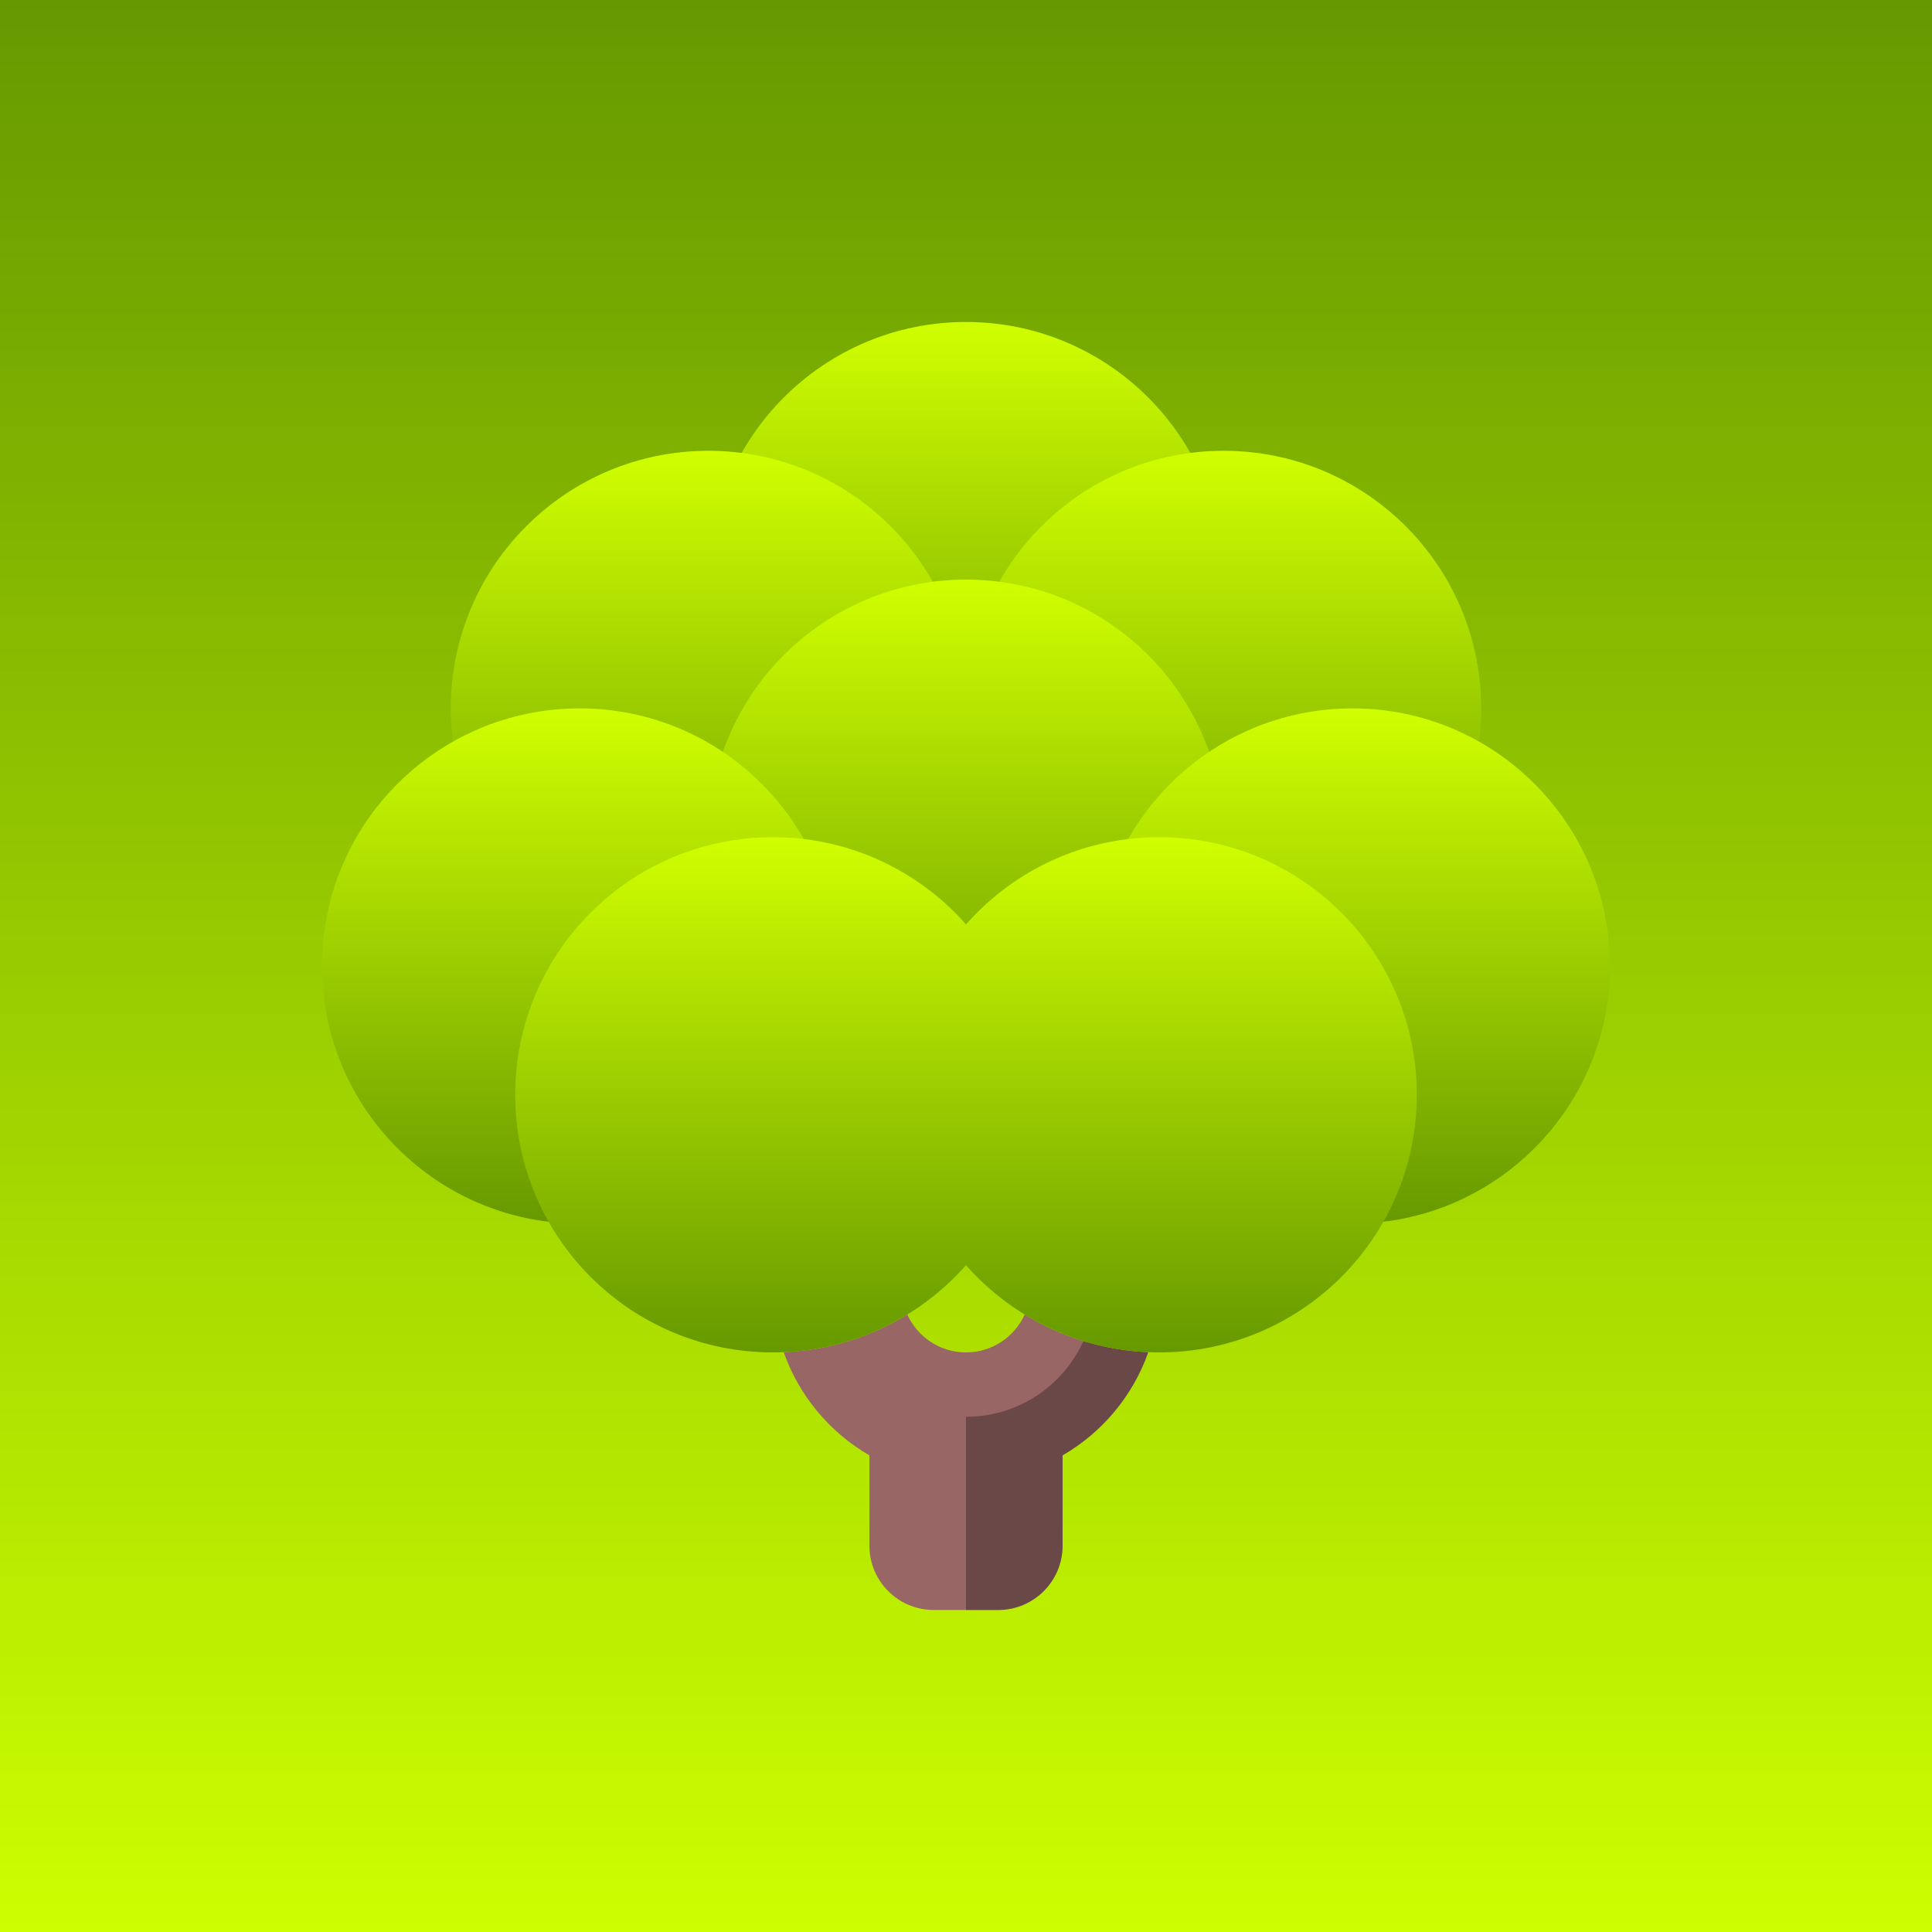
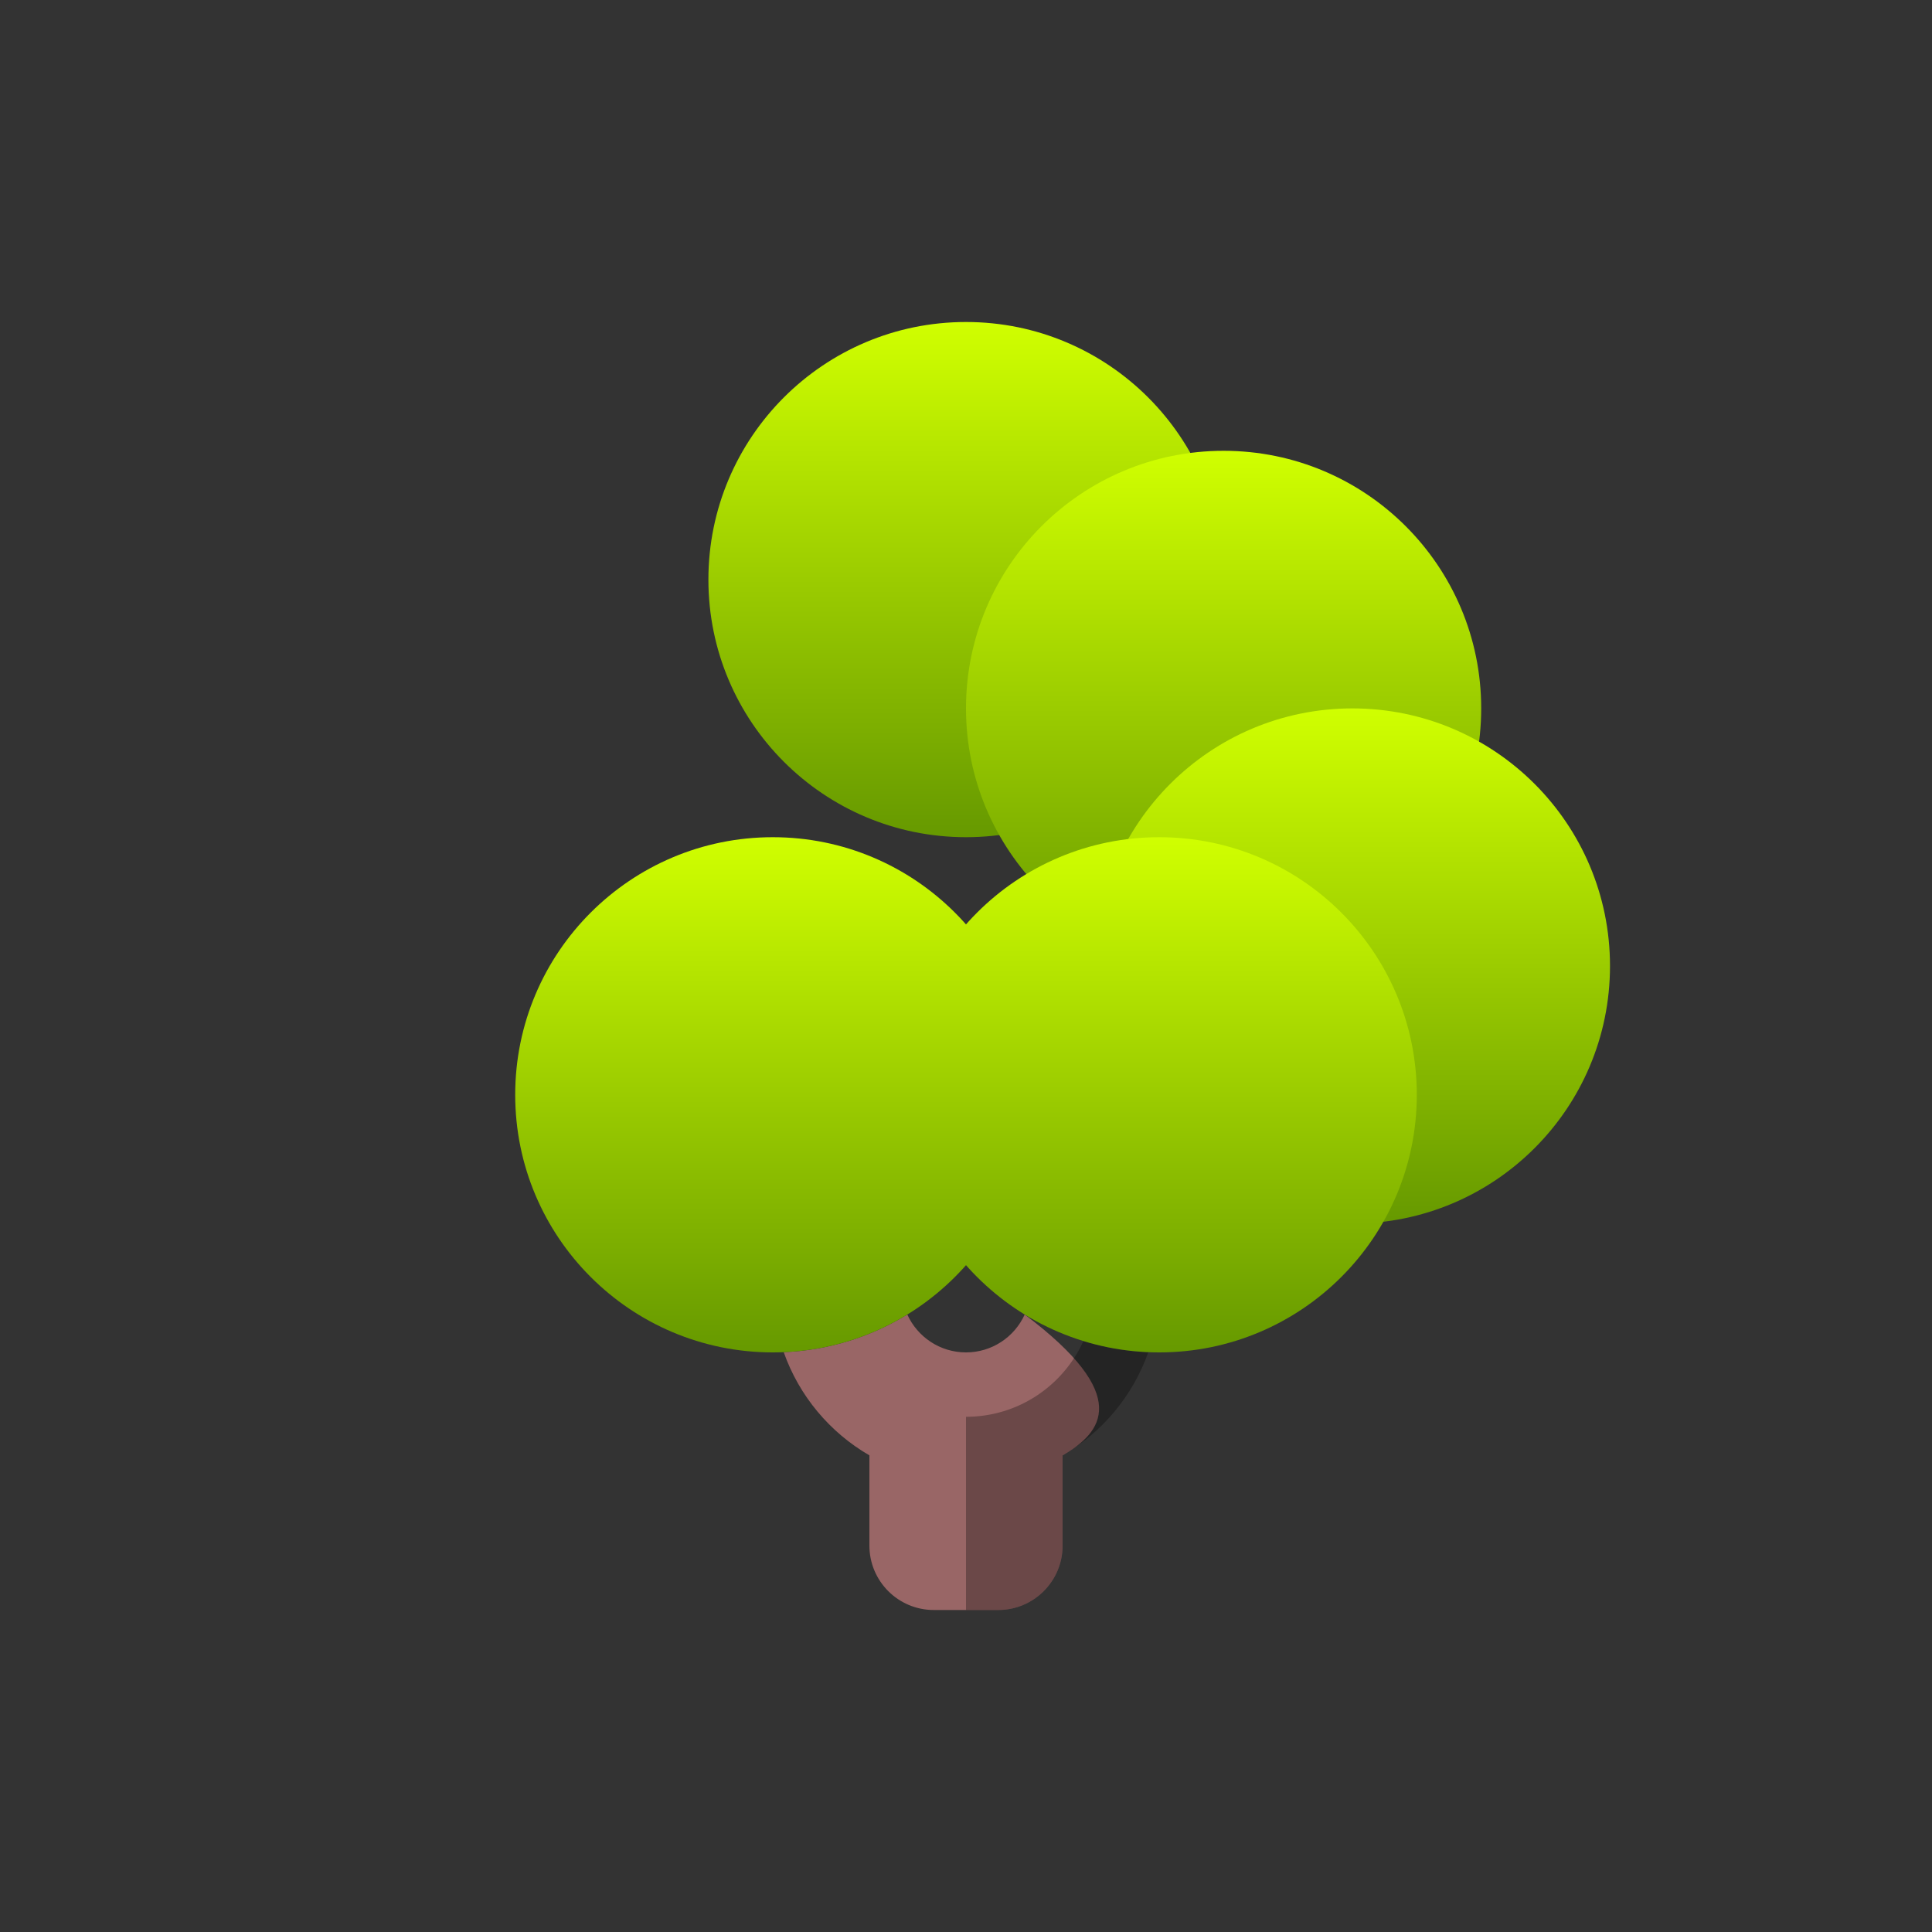
<svg xmlns="http://www.w3.org/2000/svg" xmlns:ns1="https://boxy-svg.com" viewBox="0 0 120 120">
  <rect x="0" y="0" width="120" height="120" fill="#333333" stroke="none" />
  <defs>
    <ns1:grid x="0" y="0" width="4" height="4" />
    <ns1:grid x="0" y="0" width="4" height="4" />
    <linearGradient gradientUnits="userSpaceOnUse" x1="48" y1="52" x2="48" y2="84" id="gradient-5" gradientTransform="matrix(1, 0, 0, 1, 12, -32)">
      <stop offset="0" style="stop-color: rgb(208, 255, 0);" />
      <stop offset="1" style="stop-color: rgb(102, 153, 0);" />
    </linearGradient>
    <linearGradient gradientUnits="userSpaceOnUse" x1="48" y1="52" x2="48" y2="84" id="gradient-3" gradientTransform="matrix(1, 0, 0, 1, -4, -24)">
      <stop offset="0" style="stop-color: rgb(208, 255, 0);" />
      <stop offset="1" style="stop-color: rgb(102, 153, 0);" />
    </linearGradient>
    <linearGradient gradientUnits="userSpaceOnUse" x1="48" y1="52" x2="48" y2="84" id="gradient-4" gradientTransform="matrix(1, 0, 0, 1, 28, -24)">
      <stop offset="0" style="stop-color: rgb(208, 255, 0);" />
      <stop offset="1" style="stop-color: rgb(102, 153, 0);" />
    </linearGradient>
    <linearGradient gradientUnits="userSpaceOnUse" x1="48" y1="52" x2="48" y2="84" id="gradient-1" gradientTransform="matrix(1, 0, 0, 1, 12, -16)">
      <stop offset="0" style="stop-color: rgb(208, 255, 0);" />
      <stop offset="1" style="stop-color: rgb(102, 153, 0);" />
    </linearGradient>
    <linearGradient gradientUnits="userSpaceOnUse" x1="48" y1="52" x2="48" y2="84" id="gradient-8" gradientTransform="matrix(1, 0, 0, 1, -12, -8)">
      <stop offset="0" style="stop-color: rgb(208, 255, 0);" />
      <stop offset="1" style="stop-color: rgb(102, 153, 0);" />
    </linearGradient>
    <linearGradient gradientUnits="userSpaceOnUse" x1="48" y1="52" x2="48" y2="84" id="gradient-2" gradientTransform="matrix(1, 0, 0, 1, 35.999, -8)">
      <stop offset="0" style="stop-color: rgb(208, 255, 0);" />
      <stop offset="1" style="stop-color: rgb(102, 153, 0);" />
    </linearGradient>
    <linearGradient gradientUnits="userSpaceOnUse" x1="48" y1="52" x2="48" y2="84" id="gradient-6" gradientTransform="matrix(1, 0, 0, 1, 0, -0)">
      <stop offset="0" style="stop-color: rgb(208, 255, 0);" />
      <stop offset="1" style="stop-color: rgb(102, 153, 0);" />
    </linearGradient>
    <linearGradient gradientUnits="userSpaceOnUse" x1="48" y1="52" x2="48" y2="84" id="gradient-7" gradientTransform="matrix(1, 0, 0, 1, 24, -0)">
      <stop offset="0" style="stop-color: rgb(208, 255, 0);" />
      <stop offset="1" style="stop-color: rgb(102, 153, 0);" />
    </linearGradient>
    <linearGradient gradientUnits="userSpaceOnUse" x1="60" y1="0" x2="60" y2="120" id="gradient-0">
      <stop offset="0" style="stop-color: rgb(102, 153, 0);" />
      <stop offset="1" style="stop-color: rgb(204, 255, 0);" />
    </linearGradient>
  </defs>
-   <rect width="120" height="120" style="fill: url('#gradient-0');" />
-   <path d="M 66 90.394 L 66 96 C 66 98.209 64.209 100 62 100 L 58 100 C 55.791 100 54 98.209 54 96 L 54 90.394 C 51.542 88.972 49.635 86.703 48.678 83.986 C 51.484 83.869 54.103 83.029 56.354 81.648 C 56.983 83.035 58.379 84 60 84 C 61.621 84 63.017 83.035 63.646 81.648 C 65.897 83.029 68.516 83.869 71.322 83.986 C 70.365 86.703 68.458 88.972 66 90.394 Z" style="fill: rgb(153, 102, 102);" />
+   <path d="M 66 90.394 L 66 96 C 66 98.209 64.209 100 62 100 L 58 100 C 55.791 100 54 98.209 54 96 L 54 90.394 C 51.542 88.972 49.635 86.703 48.678 83.986 C 51.484 83.869 54.103 83.029 56.354 81.648 C 56.983 83.035 58.379 84 60 84 C 61.621 84 63.017 83.035 63.646 81.648 C 70.365 86.703 68.458 88.972 66 90.394 Z" style="fill: rgb(153, 102, 102);" />
  <path d="M 66 90.394 L 66 96 C 66 98.209 64.209 100 62 100 L 60 100 L 60 88 C 63.243 88 66.036 86.07 67.292 83.296 C 68.574 83.69 69.925 83.928 71.322 83.986 C 70.365 86.703 68.458 88.972 66 90.394 Z" style="fill-opacity: 0.3;" />
  <ellipse style="fill: url('#gradient-5');" cx="60" cy="36" rx="16" ry="16" />
-   <ellipse style="fill: url('#gradient-3');" cx="44" cy="44" rx="16" ry="16" />
  <ellipse style="fill: url('#gradient-4');" cx="76" cy="44" rx="16" ry="16" />
-   <ellipse style="fill: url('#gradient-1');" cx="60" cy="52" rx="16" ry="16" />
-   <ellipse style="fill: url('#gradient-8');" cx="36" cy="60" rx="16" ry="16" />
  <ellipse style="fill: url('#gradient-2');" cx="84" cy="60" rx="16" ry="16" />
  <ellipse style="fill: url('#gradient-6');" cx="48" cy="68" rx="16" ry="16" />
  <ellipse style="fill: url('#gradient-7');" cx="72" cy="68" rx="16" ry="16" />
</svg>